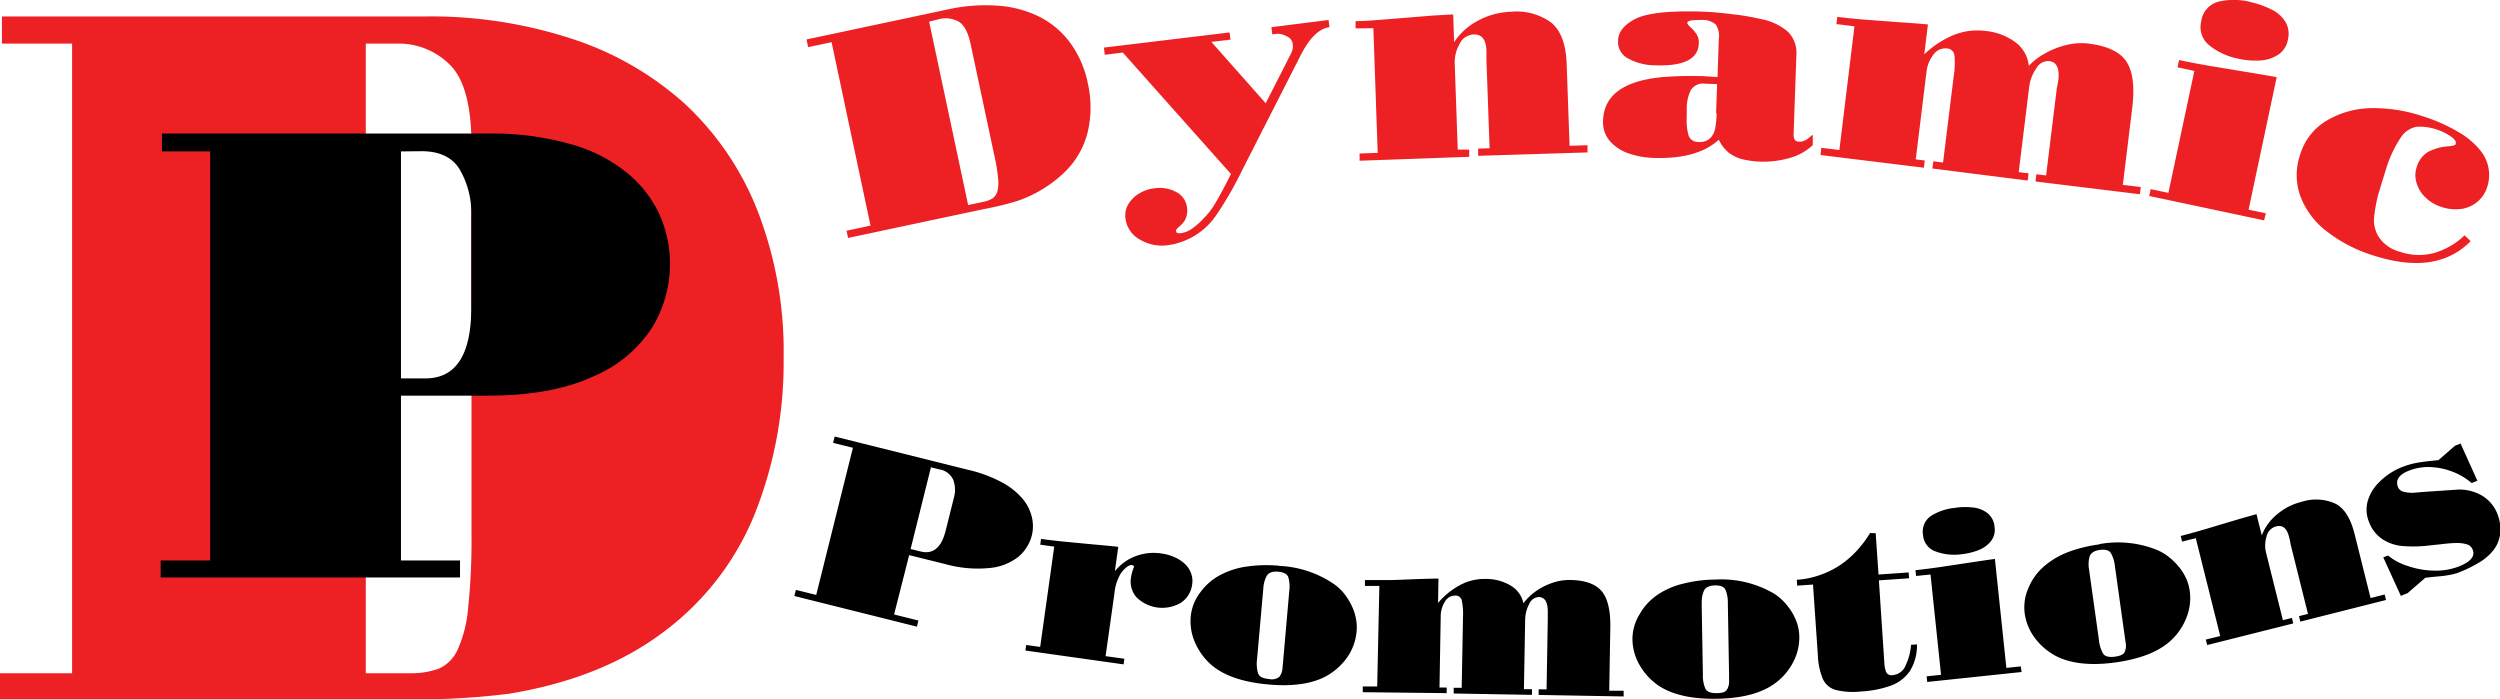
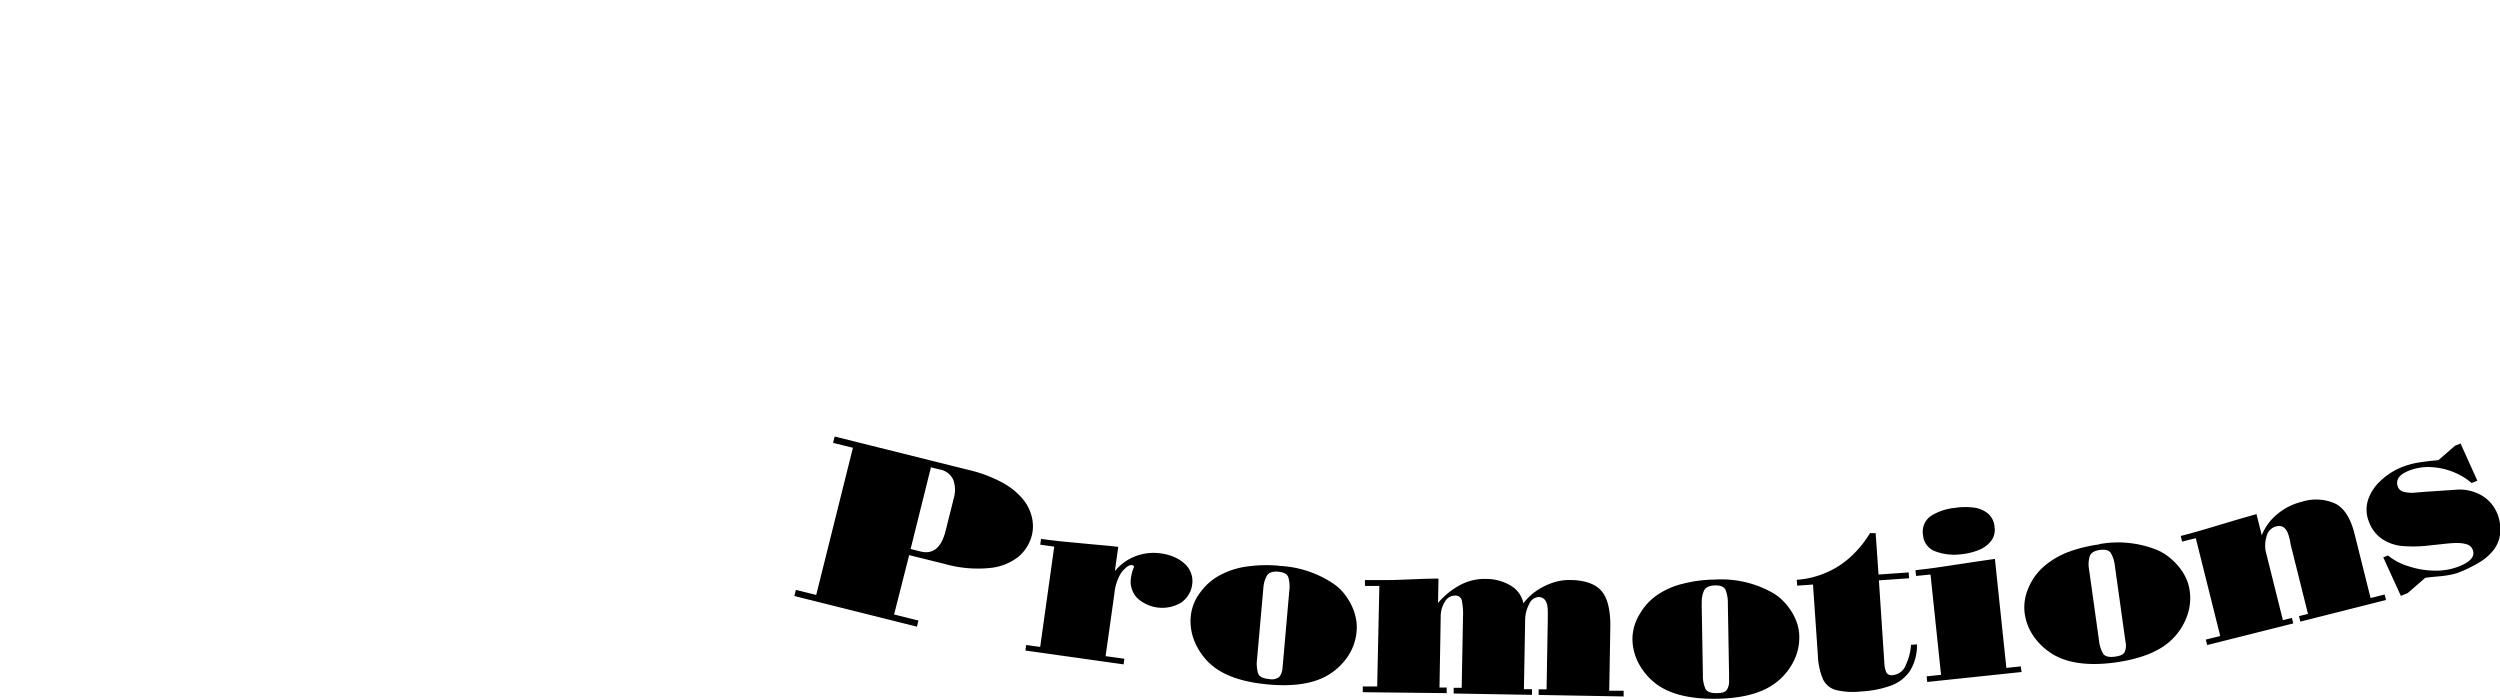
<svg xmlns="http://www.w3.org/2000/svg" id="Layer_1" data-name="Layer 1" viewBox="0 0 346.72 97">
  <defs>
    <style>.cls-1{fill:none;}.cls-2{clip-path:url(#clip-path);}.cls-3{fill:#ed2024;}</style>
    <clipPath id="clip-path">
      <rect class="cls-1" width="346.72" height="97" />
    </clipPath>
  </defs>
  <title>dynamic-promotions-logo</title>
  <g class="cls-2">
-     <path class="cls-3" d="M50.73,6.05V93.37h6a11.47,11.47,0,0,0,4.17-.65,5.24,5.24,0,0,0,2.57-2.62,17.53,17.53,0,0,0,1.45-5.75,90.43,90.43,0,0,0,.47-10.46V20.23c0-5.55-1-9.29-3-11.25A10,10,0,0,0,55,6.05ZM.27,2.28H59A62.77,62.77,0,0,1,79.34,5.39a43.33,43.33,0,0,1,15.63,9,40.25,40.25,0,0,1,10.1,14.86,53.88,53.88,0,0,1,3.61,20.36,56.83,56.83,0,0,1-4,21.65A38.16,38.16,0,0,1,92.15,87.55c-5.7,4.35-12.9,7.24-21.53,8.66A103.21,103.21,0,0,1,56.55,97H0V93.37H10V6.05H.27Z" />
-     <path d="M63.8,80.09H22.28V77.73h6.87V21H22.46V18.52H67.67a39.72,39.72,0,0,1,11.68,1.53,21.41,21.41,0,0,1,7.88,4.14A16.19,16.19,0,0,1,91.57,30a16.66,16.66,0,0,1,1.35,6.58,17,17,0,0,1-2.49,8.87,18,18,0,0,1-8.21,6.78c-3.79,1.76-8.65,2.64-14.55,2.64H55.61V77.73H63.8ZM55.61,21V52.48H59c4.23,0,6.36-3.27,6.36-9.82V29.85a12,12,0,0,0-1.57-6.29c-1-1.72-2.81-2.59-5.3-2.59Z" />
-     <path class="cls-3" d="M128.86,3l5.41,25.44,2-.42a4.21,4.21,0,0,0,1.34-.48,1.73,1.73,0,0,0,.7-.95,4.88,4.88,0,0,0,.12-1.77,22.38,22.38,0,0,0-.49-3.08L134.6,6.05c-.35-1.61-.91-2.63-1.68-3.07a3.7,3.7,0,0,0-2.65-.33Zm-17,2.47,19.53-4.15a24.22,24.22,0,0,1,7-.53,15.3,15.3,0,0,1,5.75,1.53,12.08,12.08,0,0,1,4.28,3.61,14.33,14.33,0,0,1,2.46,5.68,15.11,15.11,0,0,1,0,6.59,11.59,11.59,0,0,1-3.17,5.62,17.66,17.66,0,0,1-6.62,4.05A39.67,39.67,0,0,1,136.43,29l-3.1.66L117.62,33,117.4,32l3.33-.71-5.4-25.44-3.25.69Zm63.68,8.85L179,7.52a2.34,2.34,0,0,0,.3-1.34A1.39,1.39,0,0,0,178.38,5a2.5,2.5,0,0,0-1.33-.31l-.6.08-.12-1,7.93-1,.12,1q-2.2.27-4.11,4.13l-8,15.71A49.24,49.24,0,0,1,168.57,30,9.68,9.68,0,0,1,162,34a5.91,5.91,0,0,1-3.92-.78,3.87,3.87,0,0,1-2-3,3,3,0,0,1,.4-1.89A4.33,4.33,0,0,1,158,26.83a5.08,5.08,0,0,1,2.13-.72,4.89,4.89,0,0,1,3,.52,2.77,2.77,0,0,1,1.5,2.21A2.68,2.68,0,0,1,164,31c-.18.18-.34.33-.46.43a3.2,3.2,0,0,0-.32.31.43.43,0,0,0-.11.32c0,.23.24.33.63.28a3.46,3.46,0,0,0,1.48-.56,9.36,9.36,0,0,0,1.67-1.45,10.49,10.49,0,0,0,1.73-2.27q.81-1.36,2.1-3.93l-15-16.84-2.5.31-.12-1L170.53,4.5l.12,1L168,5.81Zm26-12.3.13,3.83a8.85,8.85,0,0,1,3.34-3,10.27,10.27,0,0,1,4.56-1.22,8.11,8.11,0,0,1,5.57,1.51q2,1.63,2.14,5.76l.4,11.32,2.49-.08,0,1L205,21.61l0-1,1.59-.05L206.15,8.3c0-.2,0-.38,0-.55s0-.41,0-.73c-.05-1.53-.64-2.28-1.75-2.24a2.26,2.26,0,0,0-2,1.37,5.09,5.09,0,0,0-.65,2.6l.42,12,1.59,0,0,1-15.2.54,0-1,2.51-.09-.6-17.28L188,3.93l0-1c1.12,0,2.25-.09,3.38-.18L195,2.46l3.68-.3L201.49,2m36.71,8.69.18-5.31a2.81,2.81,0,0,0-.44-2,2.87,2.87,0,0,0-2.07-.61c-1.23,0-1.85.09-1.86.4,0,.13.15.34.47.64a4.7,4.7,0,0,1,.81.93,2.13,2.13,0,0,1,.31,1.31c-.08,2.17-2.15,3.18-6.24,3a7.66,7.66,0,0,1-3.5-.91,2.57,2.57,0,0,1-1.45-2.48c0-1.23.85-2.25,2.42-3.05s4.65-1.14,9.2-1q1.83.06,4.2.36a33.56,33.56,0,0,1,4.06.69A7.84,7.84,0,0,1,248,4.44a4.17,4.17,0,0,1,1.13,3.34l-.38,10.87c0,.64.22,1,.74,1a1.61,1.61,0,0,0,.73-.13,1.92,1.92,0,0,0,.62-.38l.57-.47,0,1.46a7.71,7.71,0,0,1-3.24,1.79,13.47,13.47,0,0,1-4,.5,12.74,12.74,0,0,1-2.5-.33,5.28,5.28,0,0,1-1.91-.91,5.18,5.18,0,0,1-1.38-1.8q-3,2.73-9.05,2.52a11.64,11.64,0,0,1-3.5-.64,6,6,0,0,1-2.58-1.72,4,4,0,0,1-.92-2.85q.18-5.25,8.27-6c.95-.07,1.85-.12,2.71-.14s1.77,0,2.74,0ZM238,15.74l.14-4.08-1.64-.05a2,2,0,0,0-2,.88,5.65,5.65,0,0,0-.57,2.49l0,1.3a7.64,7.64,0,0,0,.23,2.41,1.35,1.35,0,0,0,1.4,1,2.05,2.05,0,0,0,1.6-.51,2.53,2.53,0,0,0,.71-1.36,13,13,0,0,0,.21-2.11M257.19,3.65l-2.5-.31.12-1c1.23.15,2.49.28,3.75.38l4.66.35c1.84.12,3.24.23,4.16.32l-.51,4.15a13.18,13.18,0,0,1,3.95-2.63,8.84,8.84,0,0,1,4.6-.61,8.26,8.26,0,0,1,4.05,1.53,4.59,4.59,0,0,1,1.9,3.3,9.13,9.13,0,0,1,2.34-1.77,11.5,11.5,0,0,1,2.91-1.13,8.7,8.7,0,0,1,3-.19q4,.5,5.3,2.52c.89,1.35,1.15,3.49.79,6.44l-1.3,10.64,2.49.3-.12,1-14.48-1.77.12-1,1.35.16,1.46-11.87c0-.19.08-.42.12-.67s.08-.47.11-.65c.2-1.65-.22-2.54-1.25-2.67a1.88,1.88,0,0,0-1.79,1,5.71,5.71,0,0,0-1,2.61l-1.45,11.79,1.37.17-.12,1L268,23.37l.12-1,1.36.17,1.48-12a11.43,11.43,0,0,0,.1-2.82,1.08,1.08,0,0,0-1.06-1,2,2,0,0,0-1.87.88,4.75,4.75,0,0,0-.95,2.38l-1.49,12.12,1.25.16-.12,1-14.34-1.76.12-1,2.5.3ZM314,30.56l-15.93-3.38.2-.95,2.46.52,3.6-16.91L302,9.33l.21-1c1.32.28,2.71.54,4.14.79l5,.83c1.9.31,3.37.56,4.4.75l-3.9,18.38,2.39.5ZM312.07.28a12.06,12.06,0,0,1,2.88,1,4.66,4.66,0,0,1,2,1.73,3.32,3.32,0,0,1,.35,2.51,3.1,3.1,0,0,1-1.38,2.09,5.09,5.09,0,0,1-2.49.78,10.8,10.8,0,0,1-3-.25,9.24,9.24,0,0,1-4-1.83,3.22,3.22,0,0,1-1.14-3.36A3.23,3.23,0,0,1,307.56.26a9.52,9.52,0,0,1,4.51,0M341.8,32.64l.85.8q-4.71,4.81-13.46,2A20.3,20.3,0,0,1,322.58,32,10.94,10.94,0,0,1,319,27.11a8.62,8.62,0,0,1,0-5.65,8.22,8.22,0,0,1,3.73-4.76A12.42,12.42,0,0,1,328.93,15,21.44,21.44,0,0,1,336,16.12a23.45,23.45,0,0,1,5,2.22,10.62,10.62,0,0,1,3,2.54,5.33,5.33,0,0,1,.93,5.1,4.29,4.29,0,0,1-1.34,2,4.41,4.41,0,0,1-2.25,1,6.14,6.14,0,0,1-2.75-.28,5.66,5.66,0,0,1-2.17-1.28,4.63,4.63,0,0,1-1.26-2,3.58,3.58,0,0,1,0-2.22,3.65,3.65,0,0,1,1.61-2.15,7.32,7.32,0,0,1,2.94-.77c.53-.06.82-.16.86-.28.12-.35-.13-.72-.74-1.12a6.86,6.86,0,0,0-1.67-.84,7.45,7.45,0,0,0-3-.46,3.34,3.34,0,0,0-2.23,1.54,16.6,16.6,0,0,0-2.09,4.58c-.43,1.35-.75,2.43-1,3.25a21.24,21.24,0,0,0-.6,3.41A4.38,4.38,0,0,0,330,33a5,5,0,0,0,2.86,1.92,8,8,0,0,0,4.81.14,10.26,10.26,0,0,0,4.16-2.44" />
    <path d="M127.17,86.91l-17-4.25.21-.85,2.82.7,5.09-20.41-2.75-.68.22-.88,18.56,4.63a18.8,18.8,0,0,1,4.66,1.74,9.75,9.75,0,0,1,2.87,2.3,6.1,6.1,0,0,1,1.26,2.52,5.41,5.41,0,0,1,0,2.5,5.79,5.79,0,0,1-1.81,2.94,7.54,7.54,0,0,1-4,1.6,16.69,16.69,0,0,1-6.21-.54l-5-1.24L124,85.22l3.37.84Zm1.94-22.1-2.82,11.33,1.37.34q2.61.66,3.49-2.88L132.3,69a4,4,0,0,0-.08-2.42,2.51,2.51,0,0,0-1.95-1.48Zm17.1,11-1.94-.27.11-.8c1,.14,2.1.27,3.2.38l4,.38c1.56.14,2.73.25,3.51.34l-.46,3.29.07,0a6.63,6.63,0,0,1,2.81-2,7.06,7.06,0,0,1,3.56-.37,6.69,6.69,0,0,1,1.79.5,5.08,5.08,0,0,1,1.44.92,3.39,3.39,0,0,1,.87,1.28,3.09,3.09,0,0,1,.17,1.58,3.56,3.56,0,0,1-1.59,2.57,5.1,5.1,0,0,1-6.12-.76,3.34,3.34,0,0,1-.77-2.78,6,6,0,0,1,.43-1.48.43.43,0,0,0-.31-.23c-.26,0-.58.12-.95.49a3.31,3.31,0,0,0-.69.85,6.74,6.74,0,0,0-.78,2.56l-.16,1.16L153.33,91l2.61.36-.11.78-13.62-1.92.11-.77,1.94.27Zm29,5.76-.87,9.84a4.69,4.69,0,0,0,.15,2c.17.44.67.69,1.5.76a1.69,1.69,0,0,0,1.44-.3,2.16,2.16,0,0,0,.44-1.27l.08-.84.86-9.84a4.68,4.68,0,0,0-.13-1.85c-.16-.45-.62-.71-1.39-.78s-1.32.11-1.59.55a4,4,0,0,0-.49,1.77m2.15-3.13A14.59,14.59,0,0,1,185,81a7,7,0,0,1,1.42,1.33,8.94,8.94,0,0,1,1,1.59,7.07,7.07,0,0,1,.61,1.76,6.16,6.16,0,0,1,.12,1.81A7.38,7.38,0,0,1,187,90.93a8.7,8.7,0,0,1-2.72,2.64c-2,1.22-4.78,1.68-8.36,1.36s-6.26-1.24-8-2.79a8.78,8.78,0,0,1-2.21-3.09,7.35,7.35,0,0,1-.57-3.55,6.51,6.51,0,0,1,1.33-3.35,8,8,0,0,1,2.92-2.48,11.16,11.16,0,0,1,3.69-1.12,19.22,19.22,0,0,1,4.3-.09m13.92,2.8-2,0v-.81c1,0,2,0,3.05,0s2.28-.06,3.78-.12,2.62-.08,3.37-.09l-.06,3.38a10.58,10.58,0,0,1,3-2.45,7.19,7.19,0,0,1,3.64-.88,6.63,6.63,0,0,1,3.39.9,3.7,3.7,0,0,1,1.81,2.48A7.89,7.89,0,0,1,213,82a9.18,9.18,0,0,1,2.25-1.15,7.09,7.09,0,0,1,2.43-.41c2.15,0,3.64.57,4.47,1.57s1.23,2.72,1.18,5.12l-.15,8.67,2,0,0,.79-11.79-.21v-.78l1.1,0,.17-9.67c0-.16,0-.35,0-.55s0-.39,0-.53c0-1.35-.39-2-1.23-2.05a1.53,1.53,0,0,0-1.36,1,4.72,4.72,0,0,0-.55,2.18l-.17,9.6,1.12,0v.79l-10.86-.19v-.79l1.11,0,.18-9.81a9.22,9.22,0,0,0-.16-2.27.87.87,0,0,0-.94-.71,1.6,1.6,0,0,0-1.42.87,3.73,3.73,0,0,0-.57,2l-.17,9.88,1,0v.78L189,96V95.2l2,0ZM236,83.71l.17,9.88a4.45,4.45,0,0,0,.35,1.93c.22.42.74.62,1.57.61s1.19-.16,1.4-.46a2.15,2.15,0,0,0,.31-1.31l0-.84-.17-9.87a4.64,4.64,0,0,0-.32-1.84c-.2-.43-.69-.64-1.46-.62s-1.3.25-1.52.71a3.87,3.87,0,0,0-.31,1.81m1.81-3.33a14.5,14.5,0,0,1,7.88,1.76,6.51,6.51,0,0,1,1.55,1.17,8.65,8.65,0,0,1,1.18,1.47,7.59,7.59,0,0,1,.8,1.68,6.23,6.23,0,0,1,.3,1.8,7.35,7.35,0,0,1-.81,3.5,8.47,8.47,0,0,1-2.44,2.92c-1.85,1.42-4.57,2.17-8.17,2.23s-6.35-.59-8.27-1.94a8.71,8.71,0,0,1-2.52-2.84,7.35,7.35,0,0,1-.93-3.47,6.61,6.61,0,0,1,1-3.48A8,8,0,0,1,230,82.41a10.89,10.89,0,0,1,3.55-1.49,18.54,18.54,0,0,1,4.26-.54m21.61-6.44.71,0,.4,5.74,4.18-.29.06.81-4.19.29L261.34,92a3.65,3.65,0,0,0,.26,1.23.8.8,0,0,0,.89.4,2.12,2.12,0,0,0,1.83-1.43,7.78,7.78,0,0,0,.72-2.77l.82-.06a6.72,6.72,0,0,1-.94,3.63,5.42,5.42,0,0,1-2.6,2.06,14.49,14.49,0,0,1-4.22.84,10.06,10.06,0,0,1-3.5-.21,2.77,2.77,0,0,1-1.77-1.48,9.23,9.23,0,0,1-.71-3.28l-.68-9.86-2.19.15-.06-.81a12,12,0,0,0,3.19-.65,12.45,12.45,0,0,0,2.81-1.38,12.81,12.81,0,0,0,2.32-2,14.87,14.87,0,0,0,1.86-2.48m21,19.3-13.09,1.38-.08-.78,2-.21-1.46-13.91-2,.2-.09-.8c1.09-.12,2.23-.26,3.39-.43l4.05-.61c1.54-.23,2.74-.41,3.58-.52l1.59,15.11,2-.21Zm-9.06-22.8a10.15,10.15,0,0,1,2.47,0,3.86,3.86,0,0,1,1.95.84,2.7,2.7,0,0,1,.89,1.85,2.55,2.55,0,0,1-.53,2,4.15,4.15,0,0,1-1.73,1.22,9,9,0,0,1-2.37.56,7.48,7.48,0,0,1-3.57-.4,2.59,2.59,0,0,1-1.72-2.29,2.62,2.62,0,0,1,1.14-2.65,7.61,7.61,0,0,1,3.47-1.11M289.73,79l1.37,9.78a4.68,4.68,0,0,0,.58,1.88c.27.39.82.52,1.63.41s1.17-.31,1.34-.62a2.13,2.13,0,0,0,.15-1.34l-.12-.83-1.37-9.78a4.61,4.61,0,0,0-.55-1.78c-.25-.41-.76-.55-1.53-.45s-1.25.41-1.42.9a4,4,0,0,0-.08,1.83m1.39-3.53a14.43,14.43,0,0,1,8,.79,6.83,6.83,0,0,1,1.69,1,9.37,9.37,0,0,1,1.35,1.32,7.4,7.4,0,0,1,1,1.57,6.17,6.17,0,0,1,.52,1.75,7.18,7.18,0,0,1-.38,3.58,8.45,8.45,0,0,1-2.06,3.19c-1.66,1.64-4.28,2.7-7.84,3.2S287,92,285,90.91a8.79,8.79,0,0,1-2.85-2.51,7.36,7.36,0,0,1-1.35-3.33,6.64,6.64,0,0,1,.54-3.57,8,8,0,0,1,2.29-3.08A11.31,11.31,0,0,1,287,76.5a19.81,19.81,0,0,1,4.16-1m21.77-4.26.75,3a7.13,7.13,0,0,1,2.14-2.92,8.3,8.3,0,0,1,3.41-1.73,6.52,6.52,0,0,1,4.66.26q1.84.94,2.66,4.2l2.22,8.89,1.95-.49.19.76-11.88,3-.19-.76,1.25-.31-2.41-9.65a4.38,4.38,0,0,0-.08-.44c0-.13-.07-.32-.13-.57-.3-1.21-.89-1.7-1.77-1.48a1.82,1.82,0,0,0-1.36,1.42,4.14,4.14,0,0,0-.08,2.17l2.35,9.42,1.25-.31.19.76-11.94,3-.19-.76,2-.49-3.39-13.57-1.9.47-.19-.78q1.31-.33,2.64-.72c.87-.25,1.82-.53,2.83-.84l2.86-.85,2.18-.62m17.58,6,.66-.26A8.1,8.1,0,0,0,334,78.52a11.73,11.73,0,0,0,3.64.62,8.84,8.84,0,0,0,3.46-.61c1.58-.64,2.19-1.41,1.83-2.3a1.25,1.25,0,0,0-.81-.74,4.61,4.61,0,0,0-1.43-.18c-.55,0-1.23.06-2,.15l-2.35.25a18,18,0,0,1-3.32,0,6,6,0,0,1-2.62-.94,4.88,4.88,0,0,1-1.83-2.34,4.49,4.49,0,0,1-.18-3,6.12,6.12,0,0,1,1.7-2.68A9.21,9.21,0,0,1,333,64.83a11.41,11.41,0,0,1,2.23-.65c.77-.13,1.75-.26,2.95-.36l2.3-2,.77-.31,2.33,5.16-.79.32a9.1,9.1,0,0,0-2.57-1.54,9.61,9.61,0,0,0-3.11-.67,7.33,7.33,0,0,0-3.08.52c-1.35.55-1.84,1.3-1.45,2.27a1.13,1.13,0,0,0,.84.65,4.7,4.7,0,0,0,1.29.12l1.58-.13,4.18-.28a6.16,6.16,0,0,1,3.6.72,5.12,5.12,0,0,1,2.29,2.62,5.83,5.83,0,0,1,.4,2.58,4.57,4.57,0,0,1-.94,2.44A7.15,7.15,0,0,1,343.85,78a18.69,18.69,0,0,1-2.76,1.36,6.56,6.56,0,0,1-1.34.37,13.92,13.92,0,0,1-1.7.22c-.65.06-1.22.12-1.7.19l-2.44,2.12-.94.38Z" />
  </g>
</svg>